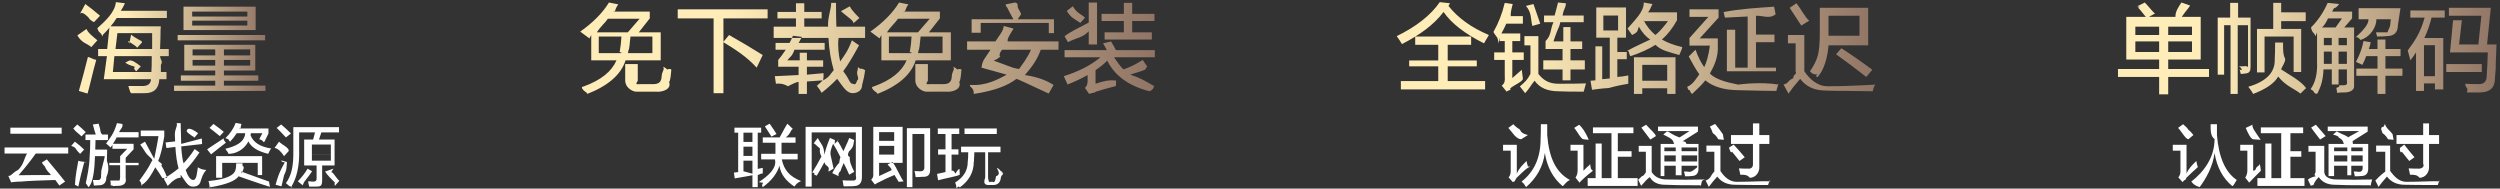
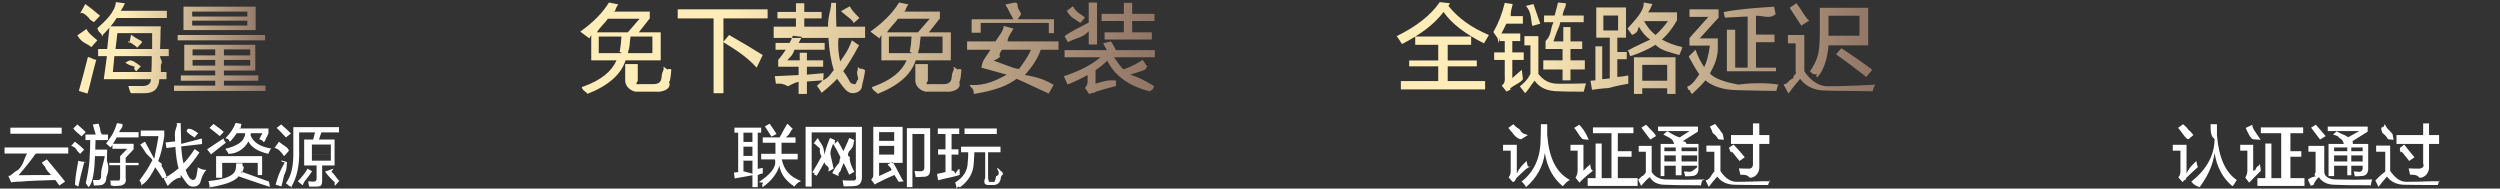
<svg xmlns="http://www.w3.org/2000/svg" width="517px" height="39px">
  <rect width="100%" height="100%" fill="#333333" stroke="none" />
  <defs>
    <linearGradient id="PSgrad_0" x1="0%" x2="100%" y1="0%" y2="0%">
      <stop offset="25%" stop-color="rgb(255,237,185)" stop-opacity="1" />
      <stop offset="100%" stop-color="rgb(144,116,101)" stop-opacity="1" />
    </linearGradient>
  </defs>
  <path fill-rule="evenodd" fill="url(#PSgrad_0)" d="M35.996,18.802 L35.996,17.709 L44.511,17.709 L44.511,16.693 L37.402,16.693 L37.402,15.599 L44.511,15.599 L44.511,14.584 L38.105,14.584 L38.105,9.271 L52.792,9.271 L52.792,14.584 L46.308,14.584 L46.308,15.599 L53.417,15.599 L53.417,16.693 L46.308,16.693 L46.308,17.709 L54.902,17.709 L54.902,18.802 L35.996,18.802 ZM44.511,10.209 L39.824,10.209 L39.824,11.459 L44.511,11.459 L44.511,10.209 ZM44.511,12.396 L39.824,12.396 L39.824,13.568 L44.511,13.568 L44.511,12.396 ZM51.74,10.209 L46.308,10.209 L46.308,11.459 L51.74,11.459 L51.74,10.209 ZM51.74,13.568 L51.74,12.396 L46.308,12.396 L46.308,13.568 L51.74,13.568 ZM36.74,7.240 L54.824,7.240 L54.824,8.334 L36.74,8.334 L36.74,7.240 ZM37.949,1.380 L52.871,1.380 L52.871,6.224 L37.949,6.224 L37.949,1.380 ZM39.746,5.287 L51.152,5.287 L51.152,4.271 L39.746,4.271 L39.746,5.287 ZM39.746,3.412 L51.152,3.412 L51.152,2.396 L39.746,2.396 L39.746,3.412 ZM33.27,13.412 C33.27,14.89 33.27,14.584 33.27,14.896 L34.433,14.896 L34.433,16.380 L32.949,16.380 C32.844,18.359 31.802,19.322 29.824,19.271 C28.990,19.271 28.52,19.271 27.11,19.271 C26.959,19.115 26.881,18.880 26.777,18.568 C26.672,18.203 26.594,17.943 26.542,17.787 C27.480,17.787 28.391,17.787 29.277,17.787 C30.527,17.838 31.177,17.369 31.230,16.380 L21.464,16.380 L22.11,11.615 L20.292,11.615 L20.292,10.130 L22.167,10.130 L22.636,5.677 C22.584,5.730 22.506,5.834 22.402,5.990 C22.193,6.251 21.828,6.642 21.308,7.162 C21.256,7.110 21.203,7.58 21.152,7.5 C20.787,6.485 20.449,6.95 20.136,5.834 C21.802,4.324 23.78,2.527 23.964,0.443 L25.839,0.677 C25.578,1.251 25.292,1.771 24.980,2.240 L34.511,2.240 L34.511,3.724 L24.121,3.724 C23.756,4.349 23.339,4.923 22.871,5.443 L33.261,5.443 C33.209,5.808 33.183,6.589 33.183,7.787 C33.131,8.777 33.105,9.558 33.105,10.130 L34.902,10.130 L34.902,11.615 L33.105,11.615 C33.105,12.32 33.78,12.630 33.27,13.412 ZM23.339,14.896 L31.308,14.896 C31.359,14.271 31.386,13.177 31.386,11.615 L23.652,11.615 L23.339,14.896 ZM31.464,6.849 L24.277,6.849 L23.886,10.130 L31.464,10.130 C31.464,8.829 31.464,7.735 31.464,6.849 ZM29.42,8.568 C28.937,8.464 29.42,8.542 29.355,8.802 L28.339,9.896 C28.27,9.584 27.531,9.193 26.855,8.724 C26.542,8.464 26.281,8.255 26.74,8.99 L27.11,7.162 C27.480,7.474 28.156,7.943 29.42,8.568 ZM27.89,13.802 C26.568,13.439 26.177,13.152 25.917,12.943 L26.777,12.5 C27.402,12.423 28.183,12.995 29.121,13.724 L28.183,14.740 C27.922,14.532 27.558,14.220 27.89,13.802 ZM18.261,3.568 C17.531,2.892 16.959,2.396 16.542,2.84 L17.636,0.834 C18.521,1.459 19.537,2.267 20.683,3.255 L19.433,4.584 C19.172,4.376 18.781,4.37 18.261,3.568 ZM20.136,8.334 L18.886,9.740 C17.949,8.907 16.984,8.99 15.996,7.318 L17.89,5.990 C18.183,6.771 19.199,7.552 20.136,8.334 ZM19.355,12.240 C19.615,12.292 19.797,12.345 19.902,12.396 C19.224,14.740 18.625,17.57 18.105,19.349 L16.308,18.802 C16.933,16.615 17.558,14.271 18.183,11.771 C18.443,11.824 18.834,11.980 19.355,12.240 Z" />
  <path fill-rule="evenodd" fill="url(#PSgrad_0)" d="M230.386,11.849 C231.11,12.892 231.662,13.724 232.339,14.349 C234.58,13.568 235.386,12.917 236.324,12.396 L237.261,13.802 C237.0,13.907 236.609,14.89 236.89,14.349 C235.99,14.818 234.318,15.183 233.746,15.443 C235.99,16.173 236.766,16.720 238.746,17.84 C238.433,17.709 238.94,18.307 237.730,18.880 C233.459,17.787 230.542,15.677 228.980,12.552 C228.302,13.230 227.496,13.880 226.558,14.505 L226.558,17.318 C227.964,16.849 229.396,16.433 230.855,16.68 C230.802,16.745 230.777,17.318 230.777,17.787 C229.162,18.203 227.781,18.594 226.636,18.959 C226.375,19.10 226.62,19.115 225.699,19.271 C225.490,19.322 225.334,19.375 225.230,19.427 L224.371,18.177 C224.734,17.812 224.917,17.369 224.917,16.849 L224.917,15.521 C223.719,16.199 222.339,16.849 220.777,17.474 C220.464,16.745 220.203,16.173 219.996,15.755 C223.121,14.767 225.646,13.464 227.574,11.849 L220.152,11.849 L220.152,10.365 L228.902,10.365 C228.693,9.949 228.433,9.480 228.121,8.959 L229.761,8.568 C230.125,9.142 230.464,9.740 230.777,10.365 L238.824,10.365 L238.824,11.849 L230.386,11.849 ZM234.136,6.693 L238.199,6.693 L238.199,8.177 L228.433,8.177 L228.433,6.693 L232.417,6.693 L232.417,4.349 L227.808,4.349 L227.808,2.865 L232.417,2.865 L232.417,0.599 L234.136,0.599 L234.136,2.865 L238.746,2.865 L238.746,4.349 L234.136,4.349 L234.136,6.693 ZM225.152,6.459 C223.902,7.84 222.469,7.839 220.855,8.724 L220.152,7.5 C221.349,6.537 223.16,5.755 225.152,4.662 L225.152,0.521 L226.871,0.521 L226.871,9.193 L225.152,9.193 L225.152,6.459 ZM220.621,2.240 L221.871,1.302 C222.756,2.84 223.589,2.865 224.371,3.646 L223.42,4.740 C222.261,3.907 221.453,3.74 220.621,2.240 ZM211.949,15.52 C214.84,15.939 216.62,16.771 217.886,17.552 L216.871,19.349 C215.568,18.724 213.719,17.865 211.324,16.771 C210.855,16.564 210.490,16.407 210.230,16.302 C208.42,17.656 205.99,18.697 201.402,19.427 C201.297,19.62 201.62,18.568 200.699,17.943 C200.646,17.787 200.594,17.656 200.542,17.552 C203.875,17.84 206.427,16.380 208.199,15.443 L202.964,13.99 C203.121,12.839 203.381,12.449 203.746,11.927 C204.214,11.199 204.578,10.652 204.839,10.287 L199.996,10.287 L199.996,8.568 L205.855,8.568 C206.480,7.527 207.52,6.459 207.574,5.365 L209.605,5.912 C209.449,6.173 209.240,6.511 208.980,6.927 C208.562,7.657 208.250,8.204 208.42,8.568 L218.902,8.568 L218.902,10.287 L215.230,10.287 C214.552,12.214 213.459,13.802 211.949,15.52 ZM207.27,10.287 C206.818,10.599 206.506,11.68 206.89,11.693 C205.828,12.58 205.646,12.345 205.542,12.552 C206.167,12.761 207.156,13.126 208.511,13.646 C209.187,13.907 209.709,14.115 210.74,14.271 C211.480,13.230 212.521,11.902 213.199,10.287 L207.27,10.287 ZM216.89,4.740 L202.808,4.740 L202.808,6.771 L200.933,6.771 L200.933,3.99 L209.58,3.99 C208.902,2.787 208.641,2.267 208.277,1.537 C208.121,1.277 208.16,1.68 207.964,0.912 L209.917,0.521 C210.74,0.730 210.281,1.120 210.542,1.693 C210.802,2.214 211.11,2.630 211.167,2.943 L210.464,3.99 L217.964,3.99 L217.964,6.849 L216.89,6.849 L216.89,4.740 ZM195.621,18.959 L191.871,18.959 C190.99,19.10 189.240,18.203 189.292,16.537 L189.292,13.255 L191.89,13.255 L191.89,16.68 C191.37,17.5 191.531,17.447 192.574,17.396 L195.152,17.396 C196.141,17.396 196.687,16.980 196.792,16.146 C196.792,15.990 196.818,15.755 196.871,15.443 C196.974,14.767 197.52,14.220 197.105,13.802 C197.261,13.855 197.547,13.933 197.964,14.37 C198.381,14.193 198.667,14.298 198.824,14.349 C198.771,15.235 198.615,16.95 198.355,16.927 C198.94,18.334 197.183,19.10 195.621,18.959 ZM181.246,19.505 C181.89,19.349 180.828,18.984 180.464,18.412 C180.308,18.150 180.177,17.969 180.74,17.865 C184.31,16.564 186.506,14.767 187.496,12.474 L182.27,12.474 L182.27,7.240 L181.89,7.943 L179.996,6.537 C182.652,4.662 184.631,2.657 185.933,0.521 L187.886,0.912 C187.677,1.120 187.417,1.485 187.105,2.5 C187.0,2.162 186.922,2.292 186.871,2.396 L194.371,2.396 L194.371,3.802 L192.105,6.68 L196.636,6.68 L196.636,12.474 L189.371,12.474 C188.433,15.443 185.724,17.787 181.246,19.505 ZM183.824,10.990 L188.42,10.990 C188.94,10.939 188.121,10.834 188.121,10.677 C188.172,10.574 188.199,10.495 188.199,10.443 C188.355,9.558 188.459,8.595 188.511,7.552 L183.824,7.552 L183.824,10.990 ZM194.917,10.990 L194.917,7.552 L190.386,7.552 C190.177,9.11 190.21,10.1 189.917,10.521 C189.917,10.574 189.917,10.652 189.917,10.755 C189.865,10.860 189.839,10.939 189.839,10.990 L194.917,10.990 ZM192.27,3.880 L185.699,3.880 C185.21,4.662 184.266,5.392 183.433,6.68 L189.839,6.68 L192.27,3.880 ZM176.324,17.318 C176.636,17.318 176.871,17.84 177.27,16.615 C177.78,16.302 177.156,15.704 177.261,14.818 C177.312,14.402 177.365,14.89 177.417,13.880 C177.574,13.933 177.834,14.37 178.199,14.193 C178.511,14.298 178.746,14.402 178.902,14.505 C178.797,15.443 178.589,16.485 178.277,17.630 C178.277,17.682 178.277,17.734 178.277,17.787 C178.16,18.724 177.391,19.219 176.402,19.271 C175.152,19.271 174.58,18.281 173.121,16.302 C172.234,17.240 171.167,18.203 169.917,19.193 C169.656,18.724 169.318,18.229 168.902,17.709 C168.953,17.656 169.31,17.604 169.136,17.552 C169.449,17.291 169.787,16.980 170.152,16.615 C169.474,16.667 168.381,16.745 166.871,16.849 L166.871,19.427 L165.152,19.427 L165.152,16.927 C164.683,16.980 163.953,17.31 162.964,17.84 C161.818,17.187 160.984,17.265 160.464,17.318 L160.230,15.755 C161.375,15.704 163.16,15.626 165.152,15.521 L165.152,13.802 L160.933,13.802 L160.933,12.396 C161.349,11.927 161.871,11.224 162.496,10.287 L160.386,10.287 L160.386,8.880 L163.277,8.880 C163.537,8.412 163.771,7.917 163.980,7.396 L165.855,7.630 L165.152,8.880 L170.542,8.880 L170.542,10.287 L164.292,10.287 C163.824,11.68 163.328,11.798 162.808,12.474 L165.386,12.474 L165.386,10.912 L166.871,10.912 L166.871,12.474 L170.230,12.474 L170.230,13.802 L166.871,13.802 L166.871,15.443 L170.308,15.130 C170.308,15.235 170.308,15.470 170.308,15.834 C170.256,16.199 170.230,16.459 170.230,16.615 C171.62,15.886 171.792,15.183 172.417,14.505 C171.844,12.527 171.480,10.52 171.324,7.84 L159.996,7.84 L159.996,5.521 L164.605,5.521 L164.605,3.802 L160.777,3.802 L160.777,2.474 L164.605,2.474 L164.605,0.677 L166.324,0.677 L166.324,2.474 L169.917,2.474 L169.917,3.802 L166.324,3.802 L166.324,5.521 L171.246,5.521 C171.141,3.595 171.89,1.954 171.89,0.599 L172.886,0.599 C172.886,2.735 172.912,4.376 172.964,5.521 L178.902,5.521 L178.902,7.84 L173.42,7.84 C173.199,9.480 173.433,11.355 173.746,12.709 C174.578,11.511 175.386,10.52 176.167,8.334 L177.652,9.37 C176.558,11.380 175.464,13.282 174.371,14.740 C174.422,14.740 174.449,14.767 174.449,14.818 C175.74,16.485 175.699,17.318 176.324,17.318 ZM173.902,2.318 L175.74,1.302 C176.167,2.240 177.52,3.48 177.730,3.724 L176.480,4.818 C176.62,4.298 175.203,3.464 173.902,2.318 ZM149.605,8.646 L150.777,7.240 C153.172,8.595 155.490,9.974 157.730,11.380 L156.480,13.99 C154.449,11.745 152.156,10.287 149.605,8.724 L149.605,19.271 L147.574,19.271 L147.574,3.802 L140.152,3.802 L140.152,1.927 L158.746,1.927 L158.746,3.802 L149.605,3.802 L149.605,8.646 ZM135.621,18.959 L131.871,18.959 C130.99,19.10 129.240,18.203 129.292,16.537 L129.292,13.255 L131.89,13.255 L131.89,16.68 C131.37,17.5 131.531,17.447 132.574,17.396 L135.152,17.396 C136.141,17.396 136.687,16.980 136.792,16.146 C136.792,15.990 136.818,15.755 136.871,15.443 C136.974,14.767 137.52,14.220 137.105,13.802 C137.261,13.855 137.547,13.933 137.964,14.37 C138.381,14.193 138.667,14.298 138.824,14.349 C138.771,15.235 138.615,16.95 138.355,16.927 C138.94,18.334 137.183,19.10 135.621,18.959 ZM121.246,19.505 C121.89,19.349 120.828,18.984 120.464,18.412 C120.308,18.150 120.177,17.969 120.74,17.865 C124.31,16.564 126.506,14.767 127.496,12.474 L122.27,12.474 L122.27,7.240 L121.89,7.943 L119.996,6.537 C122.652,4.662 124.631,2.657 125.933,0.521 L127.886,0.912 C127.677,1.120 127.417,1.485 127.105,2.5 C127.0,2.162 126.922,2.292 126.871,2.396 L134.371,2.396 L134.371,3.802 L132.105,6.68 L136.636,6.68 L136.636,12.474 L129.371,12.474 C128.433,15.443 125.724,17.787 121.246,19.505 ZM123.824,10.990 L128.42,10.990 C128.94,10.939 128.121,10.834 128.121,10.677 C128.172,10.574 128.199,10.495 128.199,10.443 C128.355,9.558 128.459,8.595 128.511,7.552 L123.824,7.552 L123.824,10.990 ZM134.917,10.990 L134.917,7.552 L130.386,7.552 C130.177,9.11 130.21,10.1 129.917,10.521 C129.917,10.574 129.917,10.652 129.917,10.755 C129.865,10.860 129.839,10.939 129.839,10.990 L134.917,10.990 ZM132.27,3.880 L125.699,3.880 C125.21,4.662 124.266,5.392 123.433,6.68 L129.839,6.68 L132.27,3.880 Z" />
  <path fill-rule="evenodd" fill="url(#PSgrad_0)" d="M379.699,11.224 L380.792,9.974 C382.824,11.277 384.959,12.761 387.199,14.427 L385.949,15.912 C383.761,14.193 381.677,12.630 379.699,11.224 ZM375.792,15.990 C375.636,15.834 375.402,15.626 375.89,15.365 C374.724,15.52 374.464,14.845 374.308,14.740 C375.141,13.542 375.687,12.423 375.949,11.380 C376.209,10.392 376.339,8.829 376.339,6.693 L376.339,1.615 L386.339,1.615 L386.339,9.37 L378.136,9.37 C377.980,11.745 377.199,14.64 375.792,15.990 ZM384.542,3.255 L378.136,3.255 L378.136,6.693 L378.136,7.396 L384.542,7.396 L384.542,3.255 ZM370.11,1.615 L371.496,0.677 C372.484,1.876 373.371,3.74 374.152,4.271 L372.511,5.287 C371.990,4.454 371.156,3.230 370.11,1.615 ZM369.74,8.959 L369.74,7.240 L373.136,7.240 L373.136,14.740 C374.177,16.302 375.792,17.84 377.980,17.84 C382.459,17.84 385.766,17.57 387.902,17.5 C387.641,17.578 387.433,18.203 387.277,18.880 C386.339,18.880 384.724,18.854 382.433,18.802 C380.141,18.802 378.527,18.775 377.589,18.724 C375.246,18.724 373.474,17.916 372.277,16.302 C371.234,17.500 370.427,18.515 369.855,19.349 L368.839,17.474 C369.99,17.213 369.516,16.771 370.89,16.146 C370.662,15.574 371.78,15.157 371.339,14.896 L371.339,8.959 L369.74,8.959 ZM367.355,18.802 C365.740,18.802 363.58,18.750 359.308,18.646 C356.443,18.594 354.230,17.916 352.667,16.615 C352.199,17.240 351.287,18.177 349.933,19.427 C349.828,19.271 349.672,19.37 349.464,18.724 C349.203,18.359 349.21,18.99 348.917,17.943 C350.11,17.5 350.844,16.146 351.417,15.365 C350.584,14.220 349.855,12.787 349.230,11.68 L350.636,10.287 C351.156,11.745 351.756,12.943 352.433,13.880 C352.953,12.839 353.344,11.355 353.605,9.427 L349.386,9.427 L349.386,7.865 L353.292,3.490 L349.386,3.490 L349.386,1.927 L355.402,1.927 L355.402,3.646 L351.496,7.943 L355.246,7.943 L355.246,9.505 C355.37,11.745 354.490,13.646 353.605,15.209 C354.750,16.355 356.703,16.954 359.464,17.5 C362.277,17.109 365.62,17.109 367.824,17.5 C367.771,17.162 367.719,17.396 367.667,17.709 C367.511,18.177 367.406,18.541 367.355,18.802 ZM357.121,6.146 L358.839,6.146 L358.839,13.99 L361.417,13.99 L361.417,3.412 L356.730,3.646 C356.730,3.595 356.730,3.517 356.730,3.412 C356.677,3.99 356.574,2.630 356.417,2.5 C359.699,1.849 363.187,1.642 366.886,1.380 L367.199,2.943 C365.949,3.99 364.594,3.204 363.136,3.255 L363.136,7.162 L366.964,7.162 L366.964,8.724 L363.136,8.724 L363.136,13.99 L367.277,13.99 L367.277,14.740 L357.121,14.740 L357.121,6.146 ZM347.746,10.287 C347.537,10.755 347.381,11.120 347.277,11.380 C345.246,10.755 343.605,10.52 342.355,9.271 C340.949,10.157 339.230,10.939 337.199,11.615 C337.146,11.407 337.16,11.95 336.808,10.677 C336.652,10.417 336.547,10.209 336.496,10.52 C338.162,9.584 339.672,8.959 341.27,8.177 C340.297,7.552 339.594,6.667 338.917,5.521 C338.552,6.42 338.84,6.615 337.511,7.240 C337.199,6.771 336.886,6.329 336.574,5.912 C337.980,4.245 339.99,2.449 339.933,0.521 L341.730,0.834 C341.417,1.459 341.105,2.32 340.792,2.552 L346.808,2.552 L346.808,4.193 C345.871,5.860 344.828,7.189 343.683,8.177 C344.881,8.855 346.287,9.376 347.902,9.740 C347.849,9.845 347.797,10.27 347.746,10.287 ZM344.933,4.37 L339.933,4.37 L339.855,4.115 C340.531,5.417 341.365,6.459 342.355,7.240 C343.396,6.355 344.256,5.287 344.933,4.37 ZM334.464,15.912 C335.246,15.860 336.0,15.755 336.730,15.599 C336.730,16.224 336.730,16.798 336.730,17.318 C335.792,17.474 334.437,17.709 332.667,18.21 C331.156,18.281 330.11,18.463 329.230,18.568 L328.917,16.693 L329.933,16.615 L329.933,9.584 L331.339,9.584 L331.339,16.380 L332.902,16.224 L332.902,7.787 L330.11,7.787 L330.11,1.537 L336.261,1.537 L336.261,7.787 L334.464,7.787 L334.464,10.755 L336.417,10.755 L336.417,12.240 L334.464,12.240 L334.464,15.912 ZM334.621,6.302 L334.621,3.21 L331.574,3.21 L331.574,6.302 L334.621,6.302 ZM322.42,18.880 C319.959,18.880 318.396,18.150 317.355,16.693 C316.677,17.474 316.27,18.334 315.402,19.271 L314.308,17.865 C315.37,16.927 315.766,16.68 316.496,15.287 L316.496,9.37 L315.246,9.37 L315.246,7.474 L318.136,7.474 L318.136,15.287 C319.21,16.642 320.402,17.318 322.277,17.318 C324.828,17.318 326.730,17.291 327.980,17.240 C327.824,17.760 327.667,18.334 327.511,18.959 C324.959,18.959 323.136,18.932 322.42,18.880 ZM324.777,16.615 L323.136,16.615 L323.136,14.37 L319.152,14.37 L319.152,12.474 L323.136,12.474 L323.136,10.130 L319.621,10.130 L319.621,8.490 C320.89,7.292 320.558,5.990 321.27,4.584 L319.308,4.584 L319.308,3.21 L321.496,3.21 C321.756,2.240 321.990,1.407 322.199,0.521 L323.839,0.677 C323.787,1.42 323.631,1.564 323.371,2.240 C323.266,2.605 323.187,2.865 323.136,3.21 L327.511,3.21 L327.511,4.584 L322.667,4.584 C322.511,5.52 322.250,5.782 321.886,6.771 C321.574,7.605 321.365,8.204 321.261,8.568 L323.292,8.568 L323.292,5.599 L324.777,5.599 L324.777,8.568 L327.199,8.568 L327.199,10.130 L324.777,10.130 L324.777,12.474 L327.746,12.474 L327.746,14.37 L324.777,14.37 L324.777,16.615 ZM315.558,1.224 L317.121,0.834 C317.746,2.605 318.214,3.959 318.527,4.896 L316.886,5.365 C316.521,3.959 316.78,2.579 315.558,1.224 ZM312.746,16.146 L314.699,14.427 L314.933,16.224 C314.99,16.849 313.266,17.500 312.433,18.177 C312.328,18.281 312.199,18.412 312.42,18.568 C311.834,18.724 311.677,18.854 311.574,18.959 L310.558,17.709 C311.27,17.187 311.234,16.537 311.183,15.755 L311.183,12.396 L308.996,12.396 L308.996,10.834 L311.183,10.834 L311.183,8.490 L310.11,8.490 L310.11,7.787 L309.855,8.99 C309.802,7.995 309.672,7.814 309.464,7.552 C309.152,7.136 308.943,6.824 308.839,6.615 C309.881,4.792 310.662,2.787 311.183,0.599 L312.824,0.834 C312.615,1.720 312.355,2.552 312.42,3.334 L314.933,3.334 L314.933,4.896 L311.496,4.896 C311.183,5.626 310.844,6.302 310.480,6.927 L314.386,6.927 L314.386,8.490 L312.746,8.490 L312.746,10.834 L315.11,10.834 L315.11,12.396 L312.746,12.396 L312.746,16.146 ZM306.886,8.959 C302.927,6.980 300.141,4.818 298.527,2.474 C296.391,5.27 293.527,7.240 289.933,9.115 C289.516,8.439 289.152,7.892 288.839,7.474 C292.902,5.495 295.871,3.152 297.746,0.443 L299.855,0.677 L299.542,1.224 C301.521,3.724 304.308,5.730 307.902,7.240 L306.886,8.959 ZM297.433,13.724 L291.417,13.724 L291.417,12.5 L297.433,12.5 L297.433,9.271 L292.667,9.271 L292.667,7.552 L304.230,7.552 L304.230,9.271 L299.386,9.271 L299.386,12.5 L305.402,12.5 L305.402,13.724 L299.386,13.724 L299.386,16.771 L307.121,16.771 L307.121,18.490 L289.699,18.490 L289.699,16.771 L297.433,16.771 L297.433,13.724 ZM346.496,19.427 L344.777,19.427 L344.777,18.255 L339.621,18.255 L339.621,19.427 L337.902,19.427 L337.902,11.849 L346.496,11.849 L346.496,19.427 ZM344.777,13.412 L339.621,13.412 L339.621,16.693 L344.777,16.693 L344.777,13.412 Z" />
-   <path fill-rule="evenodd" fill="url(#PSgrad_0)" d="M516.277,9.193 C516.224,10.130 516.172,11.511 516.121,13.334 C516.16,14.636 515.964,15.574 515.964,16.146 C515.964,18.125 514.922,19.115 512.839,19.115 C511.953,19.115 511.68,19.115 510.183,19.115 C510.131,18.854 510.52,18.463 509.949,17.943 C509.896,17.682 509.844,17.474 509.792,17.318 C510.417,17.369 511.355,17.396 512.605,17.396 C513.646,17.396 514.193,16.902 514.246,15.912 C514.349,14.349 514.427,12.657 514.480,10.834 L506.667,10.834 L507.292,4.193 L509.11,4.193 L508.542,9.193 L512.527,9.193 L513.152,3.255 L506.433,3.255 L506.433,1.615 L515.105,1.615 L514.324,9.193 L516.277,9.193 ZM513.230,14.896 L505.886,14.896 L505.886,13.255 L513.230,13.255 L513.230,14.896 ZM501.355,7.865 L505.27,7.865 L505.27,18.490 L503.542,18.490 L503.542,17.240 L501.277,17.240 L501.277,18.802 L499.636,18.802 L499.636,10.834 C499.324,11.355 498.933,11.902 498.464,12.474 C498.308,11.849 498.125,11.173 497.917,10.443 C499.427,8.360 500.469,6.95 501.42,3.646 L498.464,3.646 L498.464,2.162 L505.574,2.162 L505.574,3.646 L502.839,3.646 C502.474,5.157 501.980,6.564 501.355,7.865 ZM501.277,15.755 L503.542,15.755 L503.542,9.349 L501.277,9.349 L501.277,15.755 ZM493.308,19.427 L491.667,19.427 L491.667,15.677 L487.292,15.677 L487.292,14.193 L491.667,14.193 L491.667,11.615 L489.324,11.615 C489.115,12.240 488.855,12.839 488.542,13.412 L487.214,12.787 C487.996,11.329 488.516,9.896 488.777,8.490 L490.261,8.724 C490.209,8.880 490.156,9.115 490.105,9.427 C490.0,9.740 489.922,9.974 489.871,10.130 L491.667,10.130 L491.667,8.177 L493.308,8.177 L493.308,10.130 L496.433,10.130 L496.433,11.615 L493.308,11.615 L493.308,14.193 L496.824,14.193 L496.824,15.677 L493.308,15.677 L493.308,19.427 ZM493.542,7.474 C493.125,7.527 492.474,7.552 491.589,7.552 L491.355,6.68 C491.927,6.68 492.500,6.68 493.74,6.68 C493.855,6.120 494.271,5.755 494.324,4.974 C494.324,4.714 494.349,4.402 494.402,4.37 C494.402,3.620 494.402,3.308 494.402,3.99 L491.433,3.99 C491.484,5.339 490.391,7.58 488.152,8.255 C487.787,7.839 487.396,7.449 486.980,7.84 C488.959,6.146 489.896,4.818 489.792,3.99 L487.761,3.99 L487.761,1.693 L496.42,1.693 L495.886,5.209 C495.886,6.720 495.105,7.474 493.542,7.474 ZM484.871,19.115 C484.766,19.115 484.584,19.115 484.324,19.115 C483.855,19.166 483.516,19.193 483.308,19.193 C483.308,18.984 483.256,18.646 483.152,18.177 C483.99,17.916 483.74,17.734 483.74,17.630 C483.437,17.630 483.855,17.630 484.324,17.630 C485.52,17.682 485.391,17.344 485.339,16.615 L485.339,14.349 L483.621,14.349 L483.621,17.474 L482.214,17.474 L482.214,14.349 L480.496,14.349 C480.443,16.277 480.0,17.969 479.167,19.427 C479.11,19.271 478.750,19.62 478.386,18.802 C478.125,18.646 477.943,18.515 477.839,18.412 C478.828,17.109 479.271,15.1 479.167,12.84 L479.167,6.693 L478.855,7.5 C478.490,6.537 478.177,6.95 477.917,5.677 C479.375,4.220 480.521,2.527 481.355,0.599 L483.74,0.834 C482.917,1.95 482.734,1.459 482.527,1.927 C482.422,2.136 482.344,2.292 482.292,2.396 L486.42,2.396 L486.42,3.802 L484.792,5.677 L486.824,5.677 L486.824,17.84 C486.875,18.437 486.224,19.115 484.871,19.115 ZM480.574,12.162 C480.574,12.423 480.574,12.709 480.574,13.21 L482.214,13.21 L482.214,10.677 L480.574,10.677 L480.574,12.162 ZM480.574,9.349 L482.214,9.349 L482.214,7.84 L480.574,7.84 L480.574,9.349 ZM481.433,3.802 C481.16,4.427 480.574,5.52 480.105,5.677 L482.996,5.677 L484.324,3.802 L481.433,3.802 ZM485.339,7.84 L483.621,7.84 L483.621,9.349 L485.339,9.349 L485.339,7.84 ZM485.339,10.677 L483.621,10.677 L483.621,13.21 L485.339,13.21 L485.339,10.677 ZM471.121,15.834 C470.391,17.187 468.672,18.385 465.964,19.427 C465.703,18.959 465.365,18.463 464.949,17.943 C468.699,16.849 470.521,14.949 470.417,12.240 C470.469,11.459 470.496,10.314 470.496,8.802 L472.136,8.802 C472.136,10.209 472.109,11.329 472.58,12.162 C472.6,12.995 471.902,13.724 471.746,14.349 C473.359,15.443 475.78,16.667 476.902,18.21 L475.730,19.349 C474.324,18.255 472.787,17.84 471.121,15.834 ZM471.746,5.990 L475.886,5.990 L475.886,14.896 L474.324,14.896 L474.324,7.552 L468.308,7.552 L468.308,14.974 L466.746,14.974 L466.746,5.990 L470.105,5.990 L470.105,0.599 L471.746,0.599 L471.746,2.552 L476.824,2.552 L476.824,4.37 L471.746,4.37 L471.746,5.990 ZM464.246,15.209 C463.984,15.261 463.699,15.287 463.386,15.287 C463.334,15.130 463.256,14.818 463.152,14.349 C463.99,14.89 463.47,13.880 462.996,13.724 L463.621,13.724 C463.933,13.724 464.89,13.517 464.89,13.99 L464.89,5.209 L462.761,5.209 L462.761,19.427 L461.277,19.427 L461.277,5.209 L459.949,5.209 L459.949,15.443 L458.621,15.443 L458.621,3.646 L461.199,3.646 L461.199,0.599 L462.839,0.599 L462.839,3.646 L465.417,3.646 L465.417,13.724 C465.417,14.662 465.27,15.157 464.246,15.209 ZM448.386,19.505 L446.511,19.505 L446.511,15.912 L437.996,15.912 L437.996,14.271 L446.511,14.271 L446.511,12.318 L439.714,12.318 L439.714,3.490 L443.777,3.490 C443.464,3.21 442.917,2.370 442.136,1.537 C442.84,1.433 442.31,1.355 441.980,1.302 L443.542,0.521 C444.324,1.302 445.27,2.58 445.652,2.787 L444.402,3.490 L449.89,3.490 C449.818,2.449 450.496,1.459 451.121,0.521 L452.917,1.146 C452.761,1.407 452.449,1.824 451.980,2.396 C451.615,2.865 451.355,3.230 451.199,3.490 L455.105,3.490 L455.105,12.318 L448.386,12.318 L448.386,14.271 L456.824,14.271 L456.824,15.912 L448.386,15.912 L448.386,19.505 ZM446.511,5.52 L441.589,5.52 L441.589,7.240 L446.511,7.240 L446.511,5.52 ZM446.511,8.568 L441.589,8.568 L441.589,10.755 L446.511,10.755 L446.511,8.568 ZM453.308,5.52 L448.386,5.52 L448.386,7.240 L453.308,7.240 L453.308,5.52 ZM453.308,10.755 L453.308,8.568 L448.386,8.568 L448.386,10.755 L453.308,10.755 Z" />
-   <path fill-rule="evenodd" fill="rgb(255, 255, 255)" d="M65.964,28.857 L69.191,28.857 L69.191,34.216 L66.621,34.216 L66.621,37.115 C66.656,38.62 66.219,38.555 65.308,38.591 C64.906,38.591 64.451,38.591 63.941,38.591 C63.941,38.482 63.904,38.336 63.832,38.154 C63.795,37.862 63.758,37.643 63.722,37.498 C63.867,37.498 64.68,37.516 64.324,37.552 C64.578,37.552 64.761,37.552 64.871,37.552 C65.308,37.552 65.508,37.315 65.472,36.841 L65.472,34.216 L62.902,34.216 L62.902,28.857 L64.761,28.857 L65.144,27.380 L61.863,27.380 L61.863,30.935 C61.972,34.181 61.406,36.787 60.167,38.755 C60.94,38.682 59.985,38.591 59.839,38.482 C59.730,38.373 59.492,38.172 59.128,37.880 C60.222,36.349 60.732,34.52 60.660,30.990 L60.660,26.287 L70.11,26.287 L70.11,27.380 L66.457,27.380 L65.964,28.857 ZM64.50,33.232 L68.42,33.232 L68.42,31.974 L64.50,31.974 L64.50,33.232 ZM64.50,29.896 L64.50,31.99 L68.42,31.99 L68.42,29.896 L64.50,29.896 ZM57.214,26.451 L58.144,25.740 C58.836,26.323 59.511,26.943 60.167,27.599 L59.128,28.420 C58.326,27.545 57.688,26.888 57.214,26.451 ZM57.871,29.459 C58.453,29.970 59.74,30.552 59.730,31.209 L58.746,32.29 C58.125,31.337 57.469,30.681 56.777,30.60 L57.707,29.295 C57.742,29.331 57.797,29.386 57.871,29.459 ZM56.11,30.716 C55.902,30.899 55.774,31.154 55.628,31.482 C55.555,31.628 55.500,31.738 55.464,31.810 C53.313,31.300 51.946,30.443 51.363,29.240 C50.889,30.224 49.503,31.81 47.207,31.810 C47.24,31.519 46.824,31.173 46.605,30.771 C48.902,30.224 50.214,29.386 50.542,28.255 C50.615,28.37 50.670,27.800 50.707,27.545 L48.957,27.545 C48.592,28.128 48.136,28.712 47.589,29.295 L47.535,29.240 C47.316,29.21 47.6,28.802 46.605,28.584 C47.589,27.636 48.300,26.579 48.738,25.412 L49.941,25.630 C49.904,25.740 49.832,25.886 49.722,26.68 C49.649,26.287 49.576,26.451 49.503,26.560 L55.519,26.560 L55.519,27.599 L54.753,29.185 C54.389,29.76 54.6,28.948 53.605,28.802 L54.261,27.545 L51.910,27.545 L51.800,27.927 C52.347,29.423 53.750,30.352 56.11,30.716 ZM44.308,27.216 C43.871,26.888 43.542,26.634 43.324,26.451 L44.144,25.630 C45.164,26.360 45.875,26.907 46.277,27.271 L45.457,28.146 C45.201,27.927 44.818,27.618 44.308,27.216 ZM46.714,29.513 C45.839,30.170 44.818,30.972 43.652,31.920 L42.832,30.880 C43.633,30.370 44.691,29.605 46.3,28.584 C46.149,28.802 46.386,29.113 46.714,29.513 ZM39.933,37.224 C40.224,37.224 40.443,36.988 40.589,36.513 C40.589,36.477 40.607,36.404 40.644,36.295 C40.789,35.529 40.881,34.964 40.917,34.599 C41.318,34.818 41.701,35.1 42.66,35.146 C41.920,35.985 41.738,36.732 41.519,37.388 C41.336,38.190 40.808,38.591 39.933,38.591 C38.912,38.627 38.55,37.807 37.363,36.130 L37.363,36.76 C36.560,36.732 35.667,37.388 34.683,38.45 L33.863,36.951 C35.139,36.185 36.160,35.474 36.925,34.818 C36.597,33.652 36.378,32.175 36.269,30.388 L34.410,30.607 L34.246,29.459 L36.214,29.240 C36.214,28.948 36.196,28.493 36.160,27.873 C36.123,26.670 36.86,25.868 36.50,25.466 L37.363,25.466 C37.363,26.269 37.399,27.472 37.472,29.76 L41.738,28.638 L41.792,29.787 L37.472,30.279 C37.582,31.956 37.746,33.123 37.964,33.779 C38.730,32.977 39.496,31.993 40.261,30.826 L41.246,31.537 C40.261,32.995 39.313,34.198 38.402,35.146 L38.457,35.310 C38.894,36.550 39.386,37.187 39.933,37.224 ZM39.386,27.873 C38.803,27.435 38.365,27.107 38.74,26.888 L38.785,26.68 C39.404,26.470 40.133,26.962 40.972,27.545 L40.207,28.474 C40.24,28.365 39.750,28.165 39.386,27.873 ZM33.371,34.271 C33.589,34.599 33.990,35.201 34.574,36.76 L33.589,36.841 C33.152,36.113 32.660,35.365 32.113,34.599 C31.492,35.802 30.582,37.5 29.378,38.209 C29.342,38.99 29.250,37.935 29.105,37.716 C28.922,37.388 28.795,37.151 28.722,37.5 C29.889,35.876 30.764,34.673 31.347,33.396 C31.92,32.995 30.691,32.394 30.144,31.591 C29.633,30.790 29.250,30.224 28.996,29.896 L29.980,29.295 L31.894,32.84 C32.258,30.990 32.550,29.677 32.769,28.146 L29.105,28.146 L29.105,26.998 L33.972,26.998 L33.972,28.201 C33.607,30.498 33.188,32.193 32.714,33.287 C32.860,33.505 33.78,33.834 33.371,34.271 ZM25.988,36.841 C26.24,37.898 25.514,38.427 24.457,38.427 C23.946,38.463 23.472,38.482 23.35,38.482 C23.35,38.373 22.998,38.227 22.925,38.45 C22.889,37.716 22.852,37.479 22.816,37.334 C23.253,37.334 23.672,37.334 24.74,37.334 C24.621,37.369 24.875,37.115 24.839,36.568 L24.839,34.162 L22.597,34.162 L22.597,33.68 L24.839,33.68 L24.839,32.302 L26.316,30.771 L23.253,30.771 L23.253,29.951 L22.871,30.498 C22.615,30.243 22.305,29.970 21.941,29.677 C22.816,28.474 23.508,27.71 24.19,25.466 L25.277,25.630 C25.58,26.214 24.839,26.779 24.621,27.326 L28.66,27.326 L28.66,28.420 L24.128,28.420 C23.910,28.857 23.654,29.295 23.363,29.732 L27.628,29.732 L27.628,30.880 L25.988,32.630 L25.988,33.68 L28.66,33.68 L28.66,34.162 L25.988,34.162 L25.988,36.841 ZM19.699,30.935 L22.160,30.935 C22.160,31.446 22.141,32.212 22.105,33.232 C22.68,34.800 22.31,35.931 21.996,36.623 C21.996,37.752 21.485,38.318 20.464,38.318 C20.136,38.354 19.789,38.373 19.425,38.373 L19.207,37.224 C19.571,37.224 19.844,37.224 20.27,37.224 C20.646,37.260 20.938,36.970 20.902,36.349 C20.902,36.130 20.920,35.784 20.957,35.310 C21.29,33.779 21.66,32.685 21.66,32.29 L19.644,32.29 C19.644,32.138 19.644,32.230 19.644,32.302 C19.571,34.964 19.24,37.96 18.3,38.701 L17.74,37.880 C17.985,36.605 18.477,34.727 18.550,32.248 C18.623,31.300 18.660,30.206 18.660,28.966 L17.675,28.966 L17.675,27.818 L19.808,27.818 C19.625,27.345 19.425,26.652 19.207,25.740 L20.410,25.576 C20.446,25.795 20.537,26.123 20.683,26.560 C20.828,27.71 20.938,27.490 21.11,27.818 L22.324,27.818 L22.324,28.966 L19.753,28.966 L19.699,30.935 ZM15.160,26.560 L15.980,25.740 C16.563,26.214 17.146,26.743 17.730,27.326 L16.855,28.201 C16.271,27.581 15.707,27.34 15.160,26.560 ZM17.402,30.935 L16.582,31.810 C16.508,31.774 16.417,31.683 16.308,31.537 C15.615,30.954 15.86,30.498 14.722,30.170 L15.488,29.295 C16.217,29.841 16.855,30.388 17.402,30.935 ZM3.839,36.240 C5.152,36.240 7.375,36.167 10.511,36.21 C10.256,35.620 9.836,35.73 9.253,34.380 C8.961,34.16 8.761,33.761 8.652,33.615 L9.691,32.959 C11.258,34.818 12.516,36.349 13.464,37.552 L12.261,38.373 C12.6,38.8 11.732,37.625 11.441,37.224 C8.451,37.297 5.972,37.406 4.3,37.552 C3.675,37.552 3.201,37.588 2.582,37.662 C2.472,37.698 2.381,37.716 2.308,37.716 L1.707,36.349 C2.180,36.58 2.636,35.657 3.74,35.146 C4.94,33.980 4.933,32.849 5.589,31.755 L0.941,31.755 L0.941,30.498 L14.11,30.498 L14.11,31.755 L7.394,31.755 C6.300,33.287 5.115,34.782 3.839,36.240 ZM2.144,26.396 L12.753,26.396 L12.753,27.654 L2.144,27.654 L2.144,26.396 ZM17.97,33.534 C17.173,33.554 17.272,33.580 17.402,33.615 C16.891,35.474 16.490,37.133 16.199,38.591 L15.50,38.209 C15.597,36.167 15.980,34.509 16.199,33.232 C16.334,33.300 16.644,33.403 17.97,33.534 ZM44.691,36.76 L44.691,32.29 L54.207,32.29 L54.207,36.21 L53.3,36.21 L53.3,33.68 L45.949,33.68 L45.949,36.76 L44.691,36.76 ZM48.738,34.982 C48.810,34.691 48.847,34.290 48.847,33.779 L50.160,33.779 C50.160,33.888 50.141,34.34 50.105,34.216 C50.68,34.618 50.31,34.909 49.996,35.91 C49.922,35.201 49.886,35.329 49.886,35.474 C50.287,35.620 50.889,35.839 51.691,36.130 C53.404,36.751 54.717,37.224 55.628,37.552 L55.82,38.646 C52.785,37.698 50.871,36.970 49.339,36.459 C48.683,37.406 46.787,38.154 43.652,38.701 C43.615,38.591 43.524,38.391 43.378,38.99 C43.269,37.807 43.178,37.588 43.105,37.443 C46.641,37.115 48.519,36.295 48.738,34.982 ZM58.199,33.177 C58.308,33.214 58.563,33.287 58.964,33.396 C59.146,33.433 59.274,33.470 59.347,33.505 C59.238,34.52 59.37,34.964 58.746,36.240 C58.490,37.260 58.308,38.26 58.199,38.537 L56.996,38.209 C57.250,37.297 57.615,35.766 58.89,33.615 C58.125,33.433 58.162,33.287 58.199,33.177 ZM64.542,35.420 C64.214,35.931 63.685,36.641 62.957,37.552 C62.738,37.844 62.574,38.62 62.464,38.209 C62.136,37.953 61.844,37.716 61.589,37.498 C62.464,36.587 63.139,35.712 63.613,34.873 L64.542,35.420 ZM68.917,35.857 C69.464,36.513 69.883,37.23 70.175,37.388 L69.246,38.45 C69.209,37.971 69.136,37.880 69.27,37.771 C68.297,36.787 67.696,36.21 67.222,35.474 L68.97,34.873 C68.279,35.91 68.553,35.420 68.917,35.857 Z" />
+   <path fill-rule="evenodd" fill="rgb(255, 255, 255)" d="M65.964,28.857 L69.191,28.857 L69.191,34.216 L66.621,34.216 L66.621,37.115 C66.656,38.62 66.219,38.555 65.308,38.591 C64.906,38.591 64.451,38.591 63.941,38.591 C63.941,38.482 63.904,38.336 63.832,38.154 C63.795,37.862 63.758,37.643 63.722,37.498 C63.867,37.498 64.68,37.516 64.324,37.552 C64.578,37.552 64.761,37.552 64.871,37.552 C65.308,37.552 65.508,37.315 65.472,36.841 L65.472,34.216 L62.902,34.216 L62.902,28.857 L64.761,28.857 L65.144,27.380 L61.863,27.380 L61.863,30.935 C61.972,34.181 61.406,36.787 60.167,38.755 C60.94,38.682 59.985,38.591 59.839,38.482 C59.730,38.373 59.492,38.172 59.128,37.880 C60.222,36.349 60.732,34.52 60.660,30.990 L60.660,26.287 L70.11,26.287 L70.11,27.380 L66.457,27.380 L65.964,28.857 ZM64.50,33.232 L68.42,33.232 L68.42,31.974 L64.50,31.974 L64.50,33.232 ZM64.50,29.896 L64.50,31.99 L68.42,31.99 L68.42,29.896 L64.50,29.896 ZM57.214,26.451 L58.144,25.740 C58.836,26.323 59.511,26.943 60.167,27.599 L59.128,28.420 C58.326,27.545 57.688,26.888 57.214,26.451 ZM57.871,29.459 C58.453,29.970 59.74,30.552 59.730,31.209 L58.746,32.29 C58.125,31.337 57.469,30.681 56.777,30.60 L57.707,29.295 C57.742,29.331 57.797,29.386 57.871,29.459 ZM56.11,30.716 C55.902,30.899 55.774,31.154 55.628,31.482 C55.555,31.628 55.500,31.738 55.464,31.810 C53.313,31.300 51.946,30.443 51.363,29.240 C50.889,30.224 49.503,31.81 47.207,31.810 C47.24,31.519 46.824,31.173 46.605,30.771 C48.902,30.224 50.214,29.386 50.542,28.255 C50.615,28.37 50.670,27.800 50.707,27.545 L48.957,27.545 C48.592,28.128 48.136,28.712 47.589,29.295 L47.535,29.240 C47.316,29.21 47.6,28.802 46.605,28.584 C47.589,27.636 48.300,26.579 48.738,25.412 L49.941,25.630 C49.904,25.740 49.832,25.886 49.722,26.68 C49.649,26.287 49.576,26.451 49.503,26.560 L55.519,26.560 L55.519,27.599 L54.753,29.185 C54.389,29.76 54.6,28.948 53.605,28.802 L54.261,27.545 L51.910,27.545 L51.800,27.927 C52.347,29.423 53.750,30.352 56.11,30.716 ZM44.308,27.216 C43.871,26.888 43.542,26.634 43.324,26.451 L44.144,25.630 C45.164,26.360 45.875,26.907 46.277,27.271 L45.457,28.146 C45.201,27.927 44.818,27.618 44.308,27.216 ZM46.714,29.513 C45.839,30.170 44.818,30.972 43.652,31.920 L42.832,30.880 C43.633,30.370 44.691,29.605 46.3,28.584 C46.149,28.802 46.386,29.113 46.714,29.513 ZM39.933,37.224 C40.224,37.224 40.443,36.988 40.589,36.513 C40.589,36.477 40.607,36.404 40.644,36.295 C40.789,35.529 40.881,34.964 40.917,34.599 C41.318,34.818 41.701,35.1 42.66,35.146 C41.920,35.985 41.738,36.732 41.519,37.388 C41.336,38.190 40.808,38.591 39.933,38.591 C38.912,38.627 38.55,37.807 37.363,36.130 L37.363,36.76 C36.560,36.732 35.667,37.388 34.683,38.45 L33.863,36.951 C35.139,36.185 36.160,35.474 36.925,34.818 C36.597,33.652 36.378,32.175 36.269,30.388 L34.410,30.607 L34.246,29.459 L36.214,29.240 C36.214,28.948 36.196,28.493 36.160,27.873 C36.123,26.670 36.86,25.868 36.50,25.466 L37.363,25.466 C37.363,26.269 37.399,27.472 37.472,29.76 L41.738,28.638 L41.792,29.787 L37.472,30.279 C37.582,31.956 37.746,33.123 37.964,33.779 C38.730,32.977 39.496,31.993 40.261,30.826 L41.246,31.537 C40.261,32.995 39.313,34.198 38.402,35.146 L38.457,35.310 C38.894,36.550 39.386,37.187 39.933,37.224 ZM39.386,27.873 C38.803,27.435 38.365,27.107 38.74,26.888 L38.785,26.68 C39.404,26.470 40.133,26.962 40.972,27.545 L40.207,28.474 C40.24,28.365 39.750,28.165 39.386,27.873 ZM33.371,34.271 C33.589,34.599 33.990,35.201 34.574,36.76 L33.589,36.841 C33.152,36.113 32.660,35.365 32.113,34.599 C31.492,35.802 30.582,37.5 29.378,38.209 C29.342,38.99 29.250,37.935 29.105,37.716 C28.922,37.388 28.795,37.151 28.722,37.5 C29.889,35.876 30.764,34.673 31.347,33.396 C31.92,32.995 30.691,32.394 30.144,31.591 C29.633,30.790 29.250,30.224 28.996,29.896 L29.980,29.295 L31.894,32.84 C32.258,30.990 32.550,29.677 32.769,28.146 L29.105,28.146 L29.105,26.998 L33.972,26.998 L33.972,28.201 C33.607,30.498 33.188,32.193 32.714,33.287 C32.860,33.505 33.78,33.834 33.371,34.271 ZM25.988,36.841 C26.24,37.898 25.514,38.427 24.457,38.427 C23.946,38.463 23.472,38.482 23.35,38.482 C23.35,38.373 22.998,38.227 22.925,38.45 C22.889,37.716 22.852,37.479 22.816,37.334 C23.253,37.334 23.672,37.334 24.74,37.334 C24.621,37.369 24.875,37.115 24.839,36.568 L24.839,34.162 L22.597,34.162 L22.597,33.68 L24.839,33.68 L24.839,32.302 L26.316,30.771 L23.253,30.771 L23.253,29.951 L22.871,30.498 C22.615,30.243 22.305,29.970 21.941,29.677 C22.816,28.474 23.508,27.71 24.19,25.466 L25.277,25.630 C25.58,26.214 24.839,26.779 24.621,27.326 L28.66,27.326 L28.66,28.420 L24.128,28.420 C23.910,28.857 23.654,29.295 23.363,29.732 L27.628,29.732 L27.628,30.880 L25.988,32.630 L25.988,33.68 L28.66,33.68 L28.66,34.162 L25.988,34.162 L25.988,36.841 ZM19.699,30.935 L22.160,30.935 C22.160,31.446 22.141,32.212 22.105,33.232 C22.68,34.800 22.31,35.931 21.996,36.623 C21.996,37.752 21.485,38.318 20.464,38.318 C20.136,38.354 19.789,38.373 19.425,38.373 L19.207,37.224 C19.571,37.224 19.844,37.224 20.27,37.224 C20.646,37.260 20.938,36.970 20.902,36.349 C20.902,36.130 20.920,35.784 20.957,35.310 C21.29,33.779 21.66,32.685 21.66,32.29 L19.644,32.29 C19.644,32.138 19.644,32.230 19.644,32.302 C19.571,34.964 19.24,37.96 18.3,38.701 L17.74,37.880 C17.985,36.605 18.477,34.727 18.550,32.248 C18.623,31.300 18.660,30.206 18.660,28.966 L17.675,28.966 L17.675,27.818 L19.808,27.818 C19.625,27.345 19.425,26.652 19.207,25.740 L20.410,25.576 C20.446,25.795 20.537,26.123 20.683,26.560 C20.828,27.71 20.938,27.490 21.11,27.818 L22.324,27.818 L22.324,28.966 L19.753,28.966 L19.699,30.935 ZM15.160,26.560 L15.980,25.740 C16.563,26.214 17.146,26.743 17.730,27.326 L16.855,28.201 C16.271,27.581 15.707,27.34 15.160,26.560 ZM17.402,30.935 L16.582,31.810 C16.508,31.774 16.417,31.683 16.308,31.537 C15.615,30.954 15.86,30.498 14.722,30.170 L15.488,29.295 C16.217,29.841 16.855,30.388 17.402,30.935 ZM3.839,36.240 C5.152,36.240 7.375,36.167 10.511,36.21 C10.256,35.620 9.836,35.73 9.253,34.380 C8.961,34.16 8.761,33.761 8.652,33.615 L9.691,32.959 C11.258,34.818 12.516,36.349 13.464,37.552 L12.261,38.373 C12.6,38.8 11.732,37.625 11.441,37.224 C8.451,37.297 5.972,37.406 4.3,37.552 C3.675,37.552 3.201,37.588 2.582,37.662 C2.472,37.698 2.381,37.716 2.308,37.716 L1.707,36.349 C2.180,36.58 2.636,35.657 3.74,35.146 C4.94,33.980 4.933,32.849 5.589,31.755 L0.941,31.755 L0.941,30.498 L14.11,30.498 L14.11,31.755 L7.394,31.755 C6.300,33.287 5.115,34.782 3.839,36.240 ZM2.144,26.396 L12.753,26.396 L12.753,27.654 L2.144,27.654 L2.144,26.396 ZM17.97,33.534 C17.173,33.554 17.272,33.580 17.402,33.615 C16.891,35.474 16.490,37.133 16.199,38.591 L15.50,38.209 C15.597,36.167 15.980,34.509 16.199,33.232 C16.334,33.300 16.644,33.403 17.97,33.534 ZM44.691,36.76 L44.691,32.29 L54.207,32.29 L54.207,36.21 L53.3,36.21 L53.3,33.68 L45.949,33.68 L45.949,36.76 L44.691,36.76 ZM48.738,34.982 C48.810,34.691 48.847,34.290 48.847,33.779 L50.160,33.779 C50.160,33.888 50.141,34.34 50.105,34.216 C50.68,34.618 50.31,34.909 49.996,35.91 C49.922,35.201 49.886,35.329 49.886,35.474 C50.287,35.620 50.889,35.839 51.691,36.130 C53.404,36.751 54.717,37.224 55.628,37.552 L55.82,38.646 C52.785,37.698 50.871,36.970 49.339,36.459 C48.683,37.406 46.787,38.154 43.652,38.701 C43.615,38.591 43.524,38.391 43.378,38.99 C43.269,37.807 43.178,37.588 43.105,37.443 C46.641,37.115 48.519,36.295 48.738,34.982 ZM58.199,33.177 C58.308,33.214 58.563,33.287 58.964,33.396 C59.146,33.433 59.274,33.470 59.347,33.505 C59.238,34.52 59.37,34.964 58.746,36.240 C58.490,37.260 58.308,38.26 58.199,38.537 L56.996,38.209 C57.250,37.297 57.615,35.766 58.89,33.615 C58.125,33.433 58.162,33.287 58.199,33.177 ZM64.542,35.420 C64.214,35.931 63.685,36.641 62.957,37.552 C62.738,37.844 62.574,38.62 62.464,38.209 C62.136,37.953 61.844,37.716 61.589,37.498 C62.464,36.587 63.139,35.712 63.613,34.873 L64.542,35.420 ZM68.917,35.857 C69.464,36.513 69.883,37.23 70.175,37.388 L69.246,38.45 C69.209,37.971 69.136,37.880 69.27,37.771 C68.297,36.787 67.696,36.21 67.222,35.474 L68.97,34.873 C68.279,35.91 68.553,35.420 68.917,35.857 " />
  <path fill-rule="evenodd" fill="rgb(255, 255, 255)" d="M204.878,37.60 L205.316,37.60 C205.717,37.96 205.935,36.896 205.972,36.459 C206.8,36.167 206.63,35.584 206.136,34.709 C206.318,34.782 206.592,34.891 206.957,35.37 C207.66,35.73 207.139,35.91 207.175,35.91 C207.139,35.347 207.84,35.766 207.11,36.349 C206.974,36.605 206.957,36.787 206.957,36.896 C206.810,37.807 206.281,38.263 205.371,38.263 L204.550,38.263 C203.529,38.299 203.37,37.789 203.74,36.732 L203.74,31.482 L201.488,31.482 C201.488,31.738 201.469,32.84 201.433,32.521 C201.433,33.32 201.414,33.378 201.378,33.560 C201.342,35.675 200.375,37.406 198.480,38.755 C198.371,38.609 198.152,38.391 197.824,38.99 C197.678,37.953 197.568,37.844 197.496,37.771 C199.246,36.677 200.121,35.274 200.121,33.560 C200.193,33.13 200.230,32.321 200.230,31.482 L198.753,31.482 L198.753,30.334 L206.902,30.334 L206.902,31.482 L204.332,31.482 L204.332,36.459 C204.295,36.896 204.477,37.96 204.878,37.60 ZM199.464,26.560 L206.136,26.560 L206.136,27.709 L199.464,27.709 L199.464,26.560 ZM193.996,37.279 L193.777,35.966 L195.527,35.584 L195.527,31.974 L193.996,31.974 L193.996,30.880 L195.527,30.880 L195.527,27.709 L193.941,27.709 L193.941,26.560 L198.371,26.560 L198.371,27.709 L196.785,27.709 L196.785,30.880 L198.207,30.880 L198.207,31.974 L196.785,31.974 L196.785,35.310 C196.967,35.274 197.240,35.201 197.605,35.91 C197.969,35.19 198.242,34.964 198.425,34.927 C198.425,35.292 198.443,35.693 198.480,36.130 C197.94,36.459 195.599,36.841 193.996,37.279 ZM190.660,36.568 C190.332,36.605 189.894,36.623 189.347,36.623 C189.310,36.259 189.238,35.839 189.128,35.365 C189.492,35.402 189.857,35.420 190.222,35.420 C190.878,35.456 191.188,35.165 191.152,34.545 L191.152,27.709 L188.691,27.709 L188.691,38.701 L187.542,38.701 L187.542,26.505 L192.355,26.505 L192.355,34.763 C192.428,36.3 191.863,36.605 190.660,36.568 ZM184.589,33.505 C185.574,34.927 186.339,36.95 186.886,37.5 L185.847,37.607 L184.972,36.185 C183.732,36.696 182.711,37.170 181.910,37.607 C181.545,37.752 181.217,37.935 180.925,38.154 L180.160,37.170 C180.488,36.841 180.633,36.459 180.597,36.21 L180.597,26.232 L186.66,26.232 L186.66,33.68 L181.800,33.68 L181.800,36.404 L184.371,35.201 C184.42,34.763 183.769,34.363 183.550,33.998 L184.589,33.505 ZM184.917,27.326 L181.800,27.326 L181.800,29.130 L184.917,29.130 L184.917,27.326 ZM184.917,31.974 L184.917,30.170 L181.800,30.170 L181.800,31.974 L184.917,31.974 ZM176.550,38.482 C176.76,38.518 175.383,38.537 174.472,38.537 C174.472,38.500 174.472,38.445 174.472,38.373 C174.435,38.80 174.363,37.716 174.253,37.279 C174.435,37.279 174.727,37.297 175.128,37.334 C175.529,37.334 175.803,37.334 175.949,37.334 C176.678,37.369 177.24,37.41 176.988,36.349 L176.988,27.380 L167.855,27.380 L167.855,38.591 L166.597,38.591 L166.597,26.232 L178.246,26.232 L178.246,36.513 C178.281,37.826 177.717,38.482 176.550,38.482 ZM164.300,38.591 C162.514,37.424 161.420,35.985 161.19,34.271 C160.691,35.876 159.597,37.352 157.738,38.701 C157.664,38.555 157.446,38.263 157.82,37.826 C157.8,37.752 156.953,37.698 156.917,37.662 C158.959,36.313 160.71,34.745 160.253,32.959 L157.410,32.959 L157.410,31.810 L160.363,31.810 C160.363,31.665 160.363,31.537 160.363,31.427 L160.363,29.513 L157.738,29.513 L157.738,28.420 L161.238,28.420 C161.492,27.982 161.839,27.345 162.277,26.505 C162.531,26.105 162.714,25.795 162.824,25.576 L163.972,26.68 C163.498,26.798 163.6,27.581 162.496,28.420 L164.519,28.420 L164.519,29.513 L161.621,29.513 L161.621,31.209 C161.621,31.391 161.621,31.591 161.621,31.810 L164.957,31.810 L164.957,32.959 L161.675,32.959 C162.113,35.1 163.242,36.495 165.66,37.443 C164.810,37.807 164.555,38.190 164.300,38.591 ZM158.175,26.123 L159.160,25.576 C159.779,26.451 160.253,27.162 160.582,27.709 L159.542,28.255 C159.105,27.563 158.649,26.852 158.175,26.123 ZM156.699,34.927 L157.738,34.709 L157.738,35.857 C157.373,35.894 157.27,35.948 156.699,36.21 L156.699,38.701 L155.605,38.701 L155.605,36.240 C155.422,36.277 155.131,36.331 154.730,36.404 C153.563,36.623 152.633,36.787 151.941,36.896 L151.777,35.693 L152.652,35.584 L152.652,27.435 L151.886,27.435 L151.886,26.396 L157.410,26.396 L157.410,27.435 L156.699,27.435 L156.699,34.927 ZM155.605,27.435 L153.746,27.435 L153.746,29.349 L155.605,29.349 L155.605,27.435 ZM155.605,30.334 L153.746,30.334 L153.746,32.248 L155.605,32.248 L155.605,30.334 ZM155.605,33.232 L153.746,33.232 L153.746,35.420 L155.605,35.91 L155.605,33.232 ZM169.58,30.716 C168.656,29.988 168.365,29.441 168.183,29.76 L169.113,28.529 C169.222,28.712 169.367,28.966 169.550,29.295 C169.732,29.623 170.42,30.224 170.480,31.99 C170.917,30.224 171.300,29.368 171.628,28.529 L172.667,28.966 L172.613,29.76 L173.50,28.802 C173.123,28.912 173.214,29.76 173.324,29.295 C173.615,29.732 173.980,30.388 174.417,31.263 C174.636,30.826 174.928,30.188 175.292,29.349 C175.438,28.985 175.547,28.712 175.621,28.529 L176.660,28.966 C176.441,29.477 176.76,30.261 175.566,31.318 C175.347,31.829 175.183,32.212 175.74,32.466 C175.621,33.451 176.149,34.472 176.660,35.529 L175.621,36.130 C175.256,35.292 174.873,34.490 174.472,33.724 C174.326,34.16 174.107,34.454 173.816,35.37 C173.488,35.657 173.232,36.130 173.50,36.459 L172.11,35.802 C172.412,35.183 172.922,34.271 173.542,33.68 C173.652,32.813 173.742,32.630 173.816,32.521 C173.342,31.537 172.832,30.607 172.285,29.732 C171.957,30.571 171.555,31.427 171.82,32.302 L172.394,34.873 L171.355,35.474 C171.209,35.183 171.8,34.727 170.753,34.107 C170.644,33.852 170.553,33.670 170.480,33.560 C169.933,34.581 169.404,35.511 168.894,36.349 C168.821,36.277 168.675,36.167 168.457,36.21 C168.238,35.876 168.74,35.766 167.964,35.693 C168.621,34.636 169.258,33.524 169.878,32.357 C169.696,31.993 169.422,31.446 169.58,30.716 Z" />
  <path fill-rule="evenodd" fill="rgb(255, 255, 255)" d="M363.824,34.52 C363.896,35.402 363.240,36.76 361.855,36.76 C361.344,36.113 360.688,36.130 359.886,36.130 C359.849,35.985 359.813,35.784 359.777,35.529 C359.703,35.238 359.649,35.1 359.613,34.818 C360.123,34.855 360.724,34.873 361.417,34.873 C362.183,34.946 362.547,34.599 362.511,33.834 L362.511,29.76 L357.97,29.76 L357.97,27.927 L362.511,27.927 L362.511,25.521 L363.824,25.521 L363.824,27.927 L365.902,27.927 L365.902,29.76 L363.824,29.76 L363.824,34.52 ZM355.347,28.802 C355.164,28.474 354.781,27.891 354.199,27.52 C353.906,26.652 353.707,26.360 353.597,26.177 L354.691,25.630 C355.55,26.68 355.602,26.798 356.332,27.818 C356.258,27.745 356.313,27.837 356.496,28.91 L355.347,28.802 ZM358.519,29.896 C359.394,30.845 360.160,31.720 360.816,32.521 L359.722,33.287 C359.394,32.849 358.883,32.212 358.191,31.373 C357.899,31.9 357.680,30.735 357.535,30.552 L358.519,29.896 ZM352.886,31.373 L352.886,30.115 L355.785,30.115 L355.785,35.365 C356.514,36.495 357.625,37.60 359.121,37.60 C362.219,37.60 364.516,37.41 366.11,37.5 C365.974,37.151 365.920,37.369 365.847,37.662 C365.738,37.953 365.664,38.154 365.628,38.263 C362.457,38.263 360.196,38.244 358.847,38.209 C357.207,38.209 355.967,37.643 355.128,36.513 C354.472,37.242 353.889,37.953 353.378,38.646 L352.722,37.334 C353.86,36.933 353.688,36.313 354.527,35.474 L354.527,31.373 L352.886,31.373 ZM351.683,38.318 C347.928,38.318 345.485,38.281 344.355,38.209 C342.860,38.209 341.748,37.680 341.19,36.623 C340.654,36.988 340.162,37.534 339.542,38.263 C339.469,38.336 339.414,38.391 339.378,38.427 L338.777,37.170 C338.959,36.988 339.232,36.732 339.597,36.404 C339.961,36.40 340.217,35.784 340.363,35.638 L340.363,31.373 L338.886,31.373 L338.886,30.170 L341.566,30.170 L341.566,35.584 C342.222,36.605 343.261,37.115 344.683,37.115 C347.53,37.187 349.514,37.187 352.66,37.115 C352.29,37.187 351.992,37.315 351.957,37.498 C351.810,37.826 351.719,38.99 351.683,38.318 ZM349.769,36.404 C349.441,36.441 349.3,36.459 348.457,36.459 C348.457,36.423 348.457,36.386 348.457,36.349 C348.383,35.948 348.310,35.657 348.238,35.474 C348.347,35.474 348.529,35.474 348.785,35.474 C349.3,35.511 349.167,35.529 349.277,35.529 C349.860,35.566 350.133,35.255 350.97,34.599 L350.97,34.271 L347.746,34.271 L347.746,36.240 L346.542,36.240 L346.542,34.271 L344.191,34.271 L344.191,36.404 L343.42,36.404 L343.42,29.76 L346.214,29.76 C345.996,28.931 345.631,28.712 345.121,28.420 C344.574,28.128 344.191,27.927 343.972,27.818 L344.738,27.162 C344.992,27.308 345.84,27.363 345.11,27.326 C345.886,27.800 346.560,28.165 347.35,28.420 L349.386,27.107 L342.878,27.107 L342.878,26.177 L351.136,26.177 L351.136,27.216 L347.964,29.21 C348.37,29.21 348.74,29.40 348.74,29.76 L351.246,29.76 L351.246,34.763 C351.281,35.857 350.789,36.404 349.769,36.404 ZM346.542,30.5 L344.191,30.5 L344.191,31.263 L346.542,31.263 L346.542,30.5 ZM346.542,32.138 L344.191,32.138 L344.191,33.396 L346.542,33.396 L346.542,32.138 ZM350.97,30.5 L347.746,30.5 L347.746,31.263 L350.97,31.263 L350.97,30.5 ZM350.97,32.138 L347.746,32.138 L347.746,33.396 L350.97,33.396 L350.97,32.138 ZM340.253,27.490 C339.889,26.980 339.615,26.615 339.433,26.396 L340.417,25.795 C341.328,26.816 342.3,27.599 342.441,28.146 L341.292,28.857 C341.110,28.602 340.764,28.146 340.253,27.490 ZM328.332,36.841 L329.972,36.841 L329.972,29.677 L331.230,29.677 L331.230,36.841 L333.253,36.841 L333.253,27.545 L329.42,27.545 L329.42,26.341 L337.792,26.341 L337.792,27.545 L334.566,27.545 L334.566,31.263 L337.410,31.263 L337.410,32.412 L334.566,32.412 L334.566,36.841 L338.66,36.841 L338.66,38.45 L328.332,38.45 L328.332,36.841 ZM326.636,37.771 L325.816,36.732 C326.107,36.295 326.253,35.802 326.253,35.255 L326.253,31.154 L324.777,31.154 L324.777,29.951 L327.457,29.951 L327.457,35.310 C327.566,35.201 327.821,34.946 328.222,34.545 C328.477,34.253 328.678,34.34 328.824,33.888 C328.860,34.107 328.914,34.417 328.988,34.818 C329.24,35.37 329.42,35.201 329.42,35.310 C327.803,36.550 327.0,37.369 326.636,37.771 ZM325.542,26.451 L326.582,25.795 C327.164,26.378 327.821,27.144 328.550,28.91 L327.457,28.802 C326.910,28.73 326.271,27.290 325.542,26.451 ZM319.472,31.646 C319.107,34.417 317.813,36.769 315.589,38.701 C315.334,38.373 315.24,37.990 314.660,37.552 C317.285,35.511 318.597,32.576 318.597,28.748 C318.633,28.19 318.652,26.998 318.652,25.685 L319.964,25.685 C319.964,26.415 319.964,27.162 319.964,27.927 C320.328,32.521 321.696,35.620 324.66,37.224 C323.738,37.625 323.428,38.45 323.136,38.482 C321.167,36.841 319.946,34.563 319.472,31.646 ZM313.621,36.787 C313.511,36.896 313.383,37.41 313.238,37.224 C313.55,37.443 312.928,37.588 312.855,37.662 L311.980,36.677 C312.271,36.349 312.417,35.931 312.417,35.420 L312.417,31.154 L310.832,31.154 L310.832,29.951 L313.675,29.951 L313.675,35.91 C314.149,34.763 314.824,34.162 315.699,33.287 C315.735,33.579 315.826,33.962 315.972,34.435 C316.8,34.472 316.27,34.509 316.27,34.545 C315.771,34.763 315.371,35.128 314.824,35.638 C314.277,36.149 313.875,36.532 313.621,36.787 ZM311.925,26.451 L312.964,25.685 C313.183,25.941 313.529,26.306 314.3,26.779 C314.514,27.290 314.878,27.673 315.97,27.927 L314.58,28.802 C313.438,28.73 312.727,27.290 311.925,26.451 Z" />
  <path fill-rule="evenodd" fill="rgb(255, 255, 255)" d="M502.324,34.52 C502.396,35.402 501.740,36.76 500.355,36.76 C499.844,36.113 499.188,36.130 498.386,36.130 C498.349,35.985 498.313,35.784 498.277,35.529 C498.203,35.238 498.149,35.1 498.113,34.818 C498.623,34.855 499.224,34.873 499.917,34.873 C500.683,34.946 501.47,34.599 501.11,33.834 L501.11,29.76 L495.597,29.76 L495.597,27.927 L501.11,27.927 L501.11,25.521 L502.324,25.521 L502.324,27.927 L504.402,27.927 L504.402,29.76 L502.324,29.76 L502.324,34.52 ZM493.847,28.802 C493.664,28.474 493.281,27.891 492.699,27.52 C492.406,26.652 492.207,26.360 492.97,26.177 L493.191,25.630 C493.555,26.68 494.102,26.798 494.832,27.818 C494.758,27.745 494.813,27.837 494.996,28.91 L493.847,28.802 ZM497.19,29.896 C497.894,30.845 498.660,31.720 499.316,32.521 L498.222,33.287 C497.894,32.849 497.383,32.212 496.691,31.373 C496.399,31.9 496.180,30.735 496.35,30.552 L497.19,29.896 ZM491.386,31.373 L491.386,30.115 L494.285,30.115 L494.285,35.365 C495.14,36.495 496.125,37.60 497.621,37.60 C500.719,37.60 503.16,37.41 504.511,37.5 C504.474,37.151 504.420,37.369 504.347,37.662 C504.238,37.953 504.164,38.154 504.128,38.263 C500.957,38.263 498.696,38.244 497.347,38.209 C495.707,38.209 494.467,37.643 493.628,36.513 C492.972,37.242 492.389,37.953 491.878,38.646 L491.222,37.334 C491.586,36.933 492.188,36.313 493.27,35.474 L493.27,31.373 L491.386,31.373 ZM490.183,38.318 C486.428,38.318 483.985,38.281 482.855,38.209 C481.360,38.209 480.248,37.680 479.519,36.623 C479.154,36.988 478.662,37.534 478.42,38.263 C477.969,38.336 477.914,38.391 477.878,38.427 L477.277,37.170 C477.459,36.988 477.732,36.732 478.97,36.404 C478.461,36.40 478.717,35.784 478.863,35.638 L478.863,31.373 L477.386,31.373 L477.386,30.170 L480.66,30.170 L480.66,35.584 C480.722,36.605 481.761,37.115 483.183,37.115 C485.553,37.187 488.14,37.187 490.566,37.115 C490.529,37.187 490.492,37.315 490.457,37.498 C490.310,37.826 490.219,38.99 490.183,38.318 ZM488.269,36.404 C487.941,36.441 487.503,36.459 486.957,36.459 C486.957,36.423 486.957,36.386 486.957,36.349 C486.883,35.948 486.810,35.657 486.738,35.474 C486.847,35.474 487.29,35.474 487.285,35.474 C487.503,35.511 487.667,35.529 487.777,35.529 C488.360,35.566 488.633,35.255 488.597,34.599 L488.597,34.271 L486.246,34.271 L486.246,36.240 L485.42,36.240 L485.42,34.271 L482.691,34.271 L482.691,36.404 L481.542,36.404 L481.542,29.76 L484.714,29.76 C484.496,28.931 484.131,28.712 483.621,28.420 C483.74,28.128 482.691,27.927 482.472,27.818 L483.238,27.162 C483.492,27.308 483.584,27.363 483.511,27.326 C484.386,27.800 485.60,28.165 485.535,28.420 L487.886,27.107 L481.378,27.107 L481.378,26.177 L489.636,26.177 L489.636,27.216 L486.464,29.21 C486.537,29.21 486.574,29.40 486.574,29.76 L489.746,29.76 L489.746,34.763 C489.781,35.857 489.289,36.404 488.269,36.404 ZM485.42,30.5 L482.691,30.5 L482.691,31.263 L485.42,31.263 L485.42,30.5 ZM485.42,32.138 L482.691,32.138 L482.691,33.396 L485.42,33.396 L485.42,32.138 ZM488.597,30.5 L486.246,30.5 L486.246,31.263 L488.597,31.263 L488.597,30.5 ZM488.597,32.138 L486.246,32.138 L486.246,33.396 L488.597,33.396 L488.597,32.138 ZM478.753,27.490 C478.389,26.980 478.115,26.615 477.933,26.396 L478.917,25.795 C479.828,26.816 480.503,27.599 480.941,28.146 L479.792,28.857 C479.610,28.602 479.264,28.146 478.753,27.490 ZM466.832,36.841 L468.472,36.841 L468.472,29.677 L469.730,29.677 L469.730,36.841 L471.753,36.841 L471.753,27.545 L467.542,27.545 L467.542,26.341 L476.292,26.341 L476.292,27.545 L473.66,27.545 L473.66,31.263 L475.910,31.263 L475.910,32.412 L473.66,32.412 L473.66,36.841 L476.566,36.841 L476.566,38.45 L466.832,38.45 L466.832,36.841 ZM465.136,37.771 L464.316,36.732 C464.607,36.295 464.753,35.802 464.753,35.255 L464.753,31.154 L463.277,31.154 L463.277,29.951 L465.957,29.951 L465.957,35.310 C466.66,35.201 466.321,34.946 466.722,34.545 C466.977,34.253 467.178,34.34 467.324,33.888 C467.360,34.107 467.414,34.417 467.488,34.818 C467.524,35.37 467.542,35.201 467.542,35.310 C466.303,36.550 465.500,37.369 465.136,37.771 ZM464.42,26.451 L465.82,25.795 C465.664,26.378 466.321,27.144 467.50,28.91 L465.957,28.802 C465.410,28.73 464.771,27.290 464.42,26.451 ZM457.972,31.646 C457.607,34.417 456.313,36.769 454.89,38.701 C453.834,38.373 453.524,37.990 453.160,37.552 C455.785,35.511 457.97,32.576 457.97,28.748 C457.133,28.19 457.152,26.998 457.152,25.685 L458.464,25.685 C458.464,26.415 458.464,27.162 458.464,27.927 C458.828,32.521 460.196,35.620 462.566,37.224 C462.238,37.625 461.928,38.45 461.636,38.482 C459.667,36.841 458.446,34.563 457.972,31.646 ZM452.121,36.787 C452.11,36.896 451.883,37.41 451.738,37.224 C451.555,37.443 451.428,37.588 451.355,37.662 L450.480,36.677 C450.771,36.349 450.917,35.931 450.917,35.420 L450.917,31.154 L449.332,31.154 L449.332,29.951 L452.175,29.951 L452.175,35.91 C452.649,34.763 453.324,34.162 454.199,33.287 C454.235,33.579 454.326,33.962 454.472,34.435 C454.508,34.472 454.527,34.509 454.527,34.545 C454.271,34.763 453.871,35.128 453.324,35.638 C452.777,36.149 452.375,36.532 452.121,36.787 ZM450.425,26.451 L451.464,25.685 C451.683,25.941 452.29,26.306 452.503,26.779 C453.14,27.290 453.378,27.673 453.597,27.927 L452.558,28.802 C451.938,28.73 451.227,27.290 450.425,26.451 Z" />
</svg>